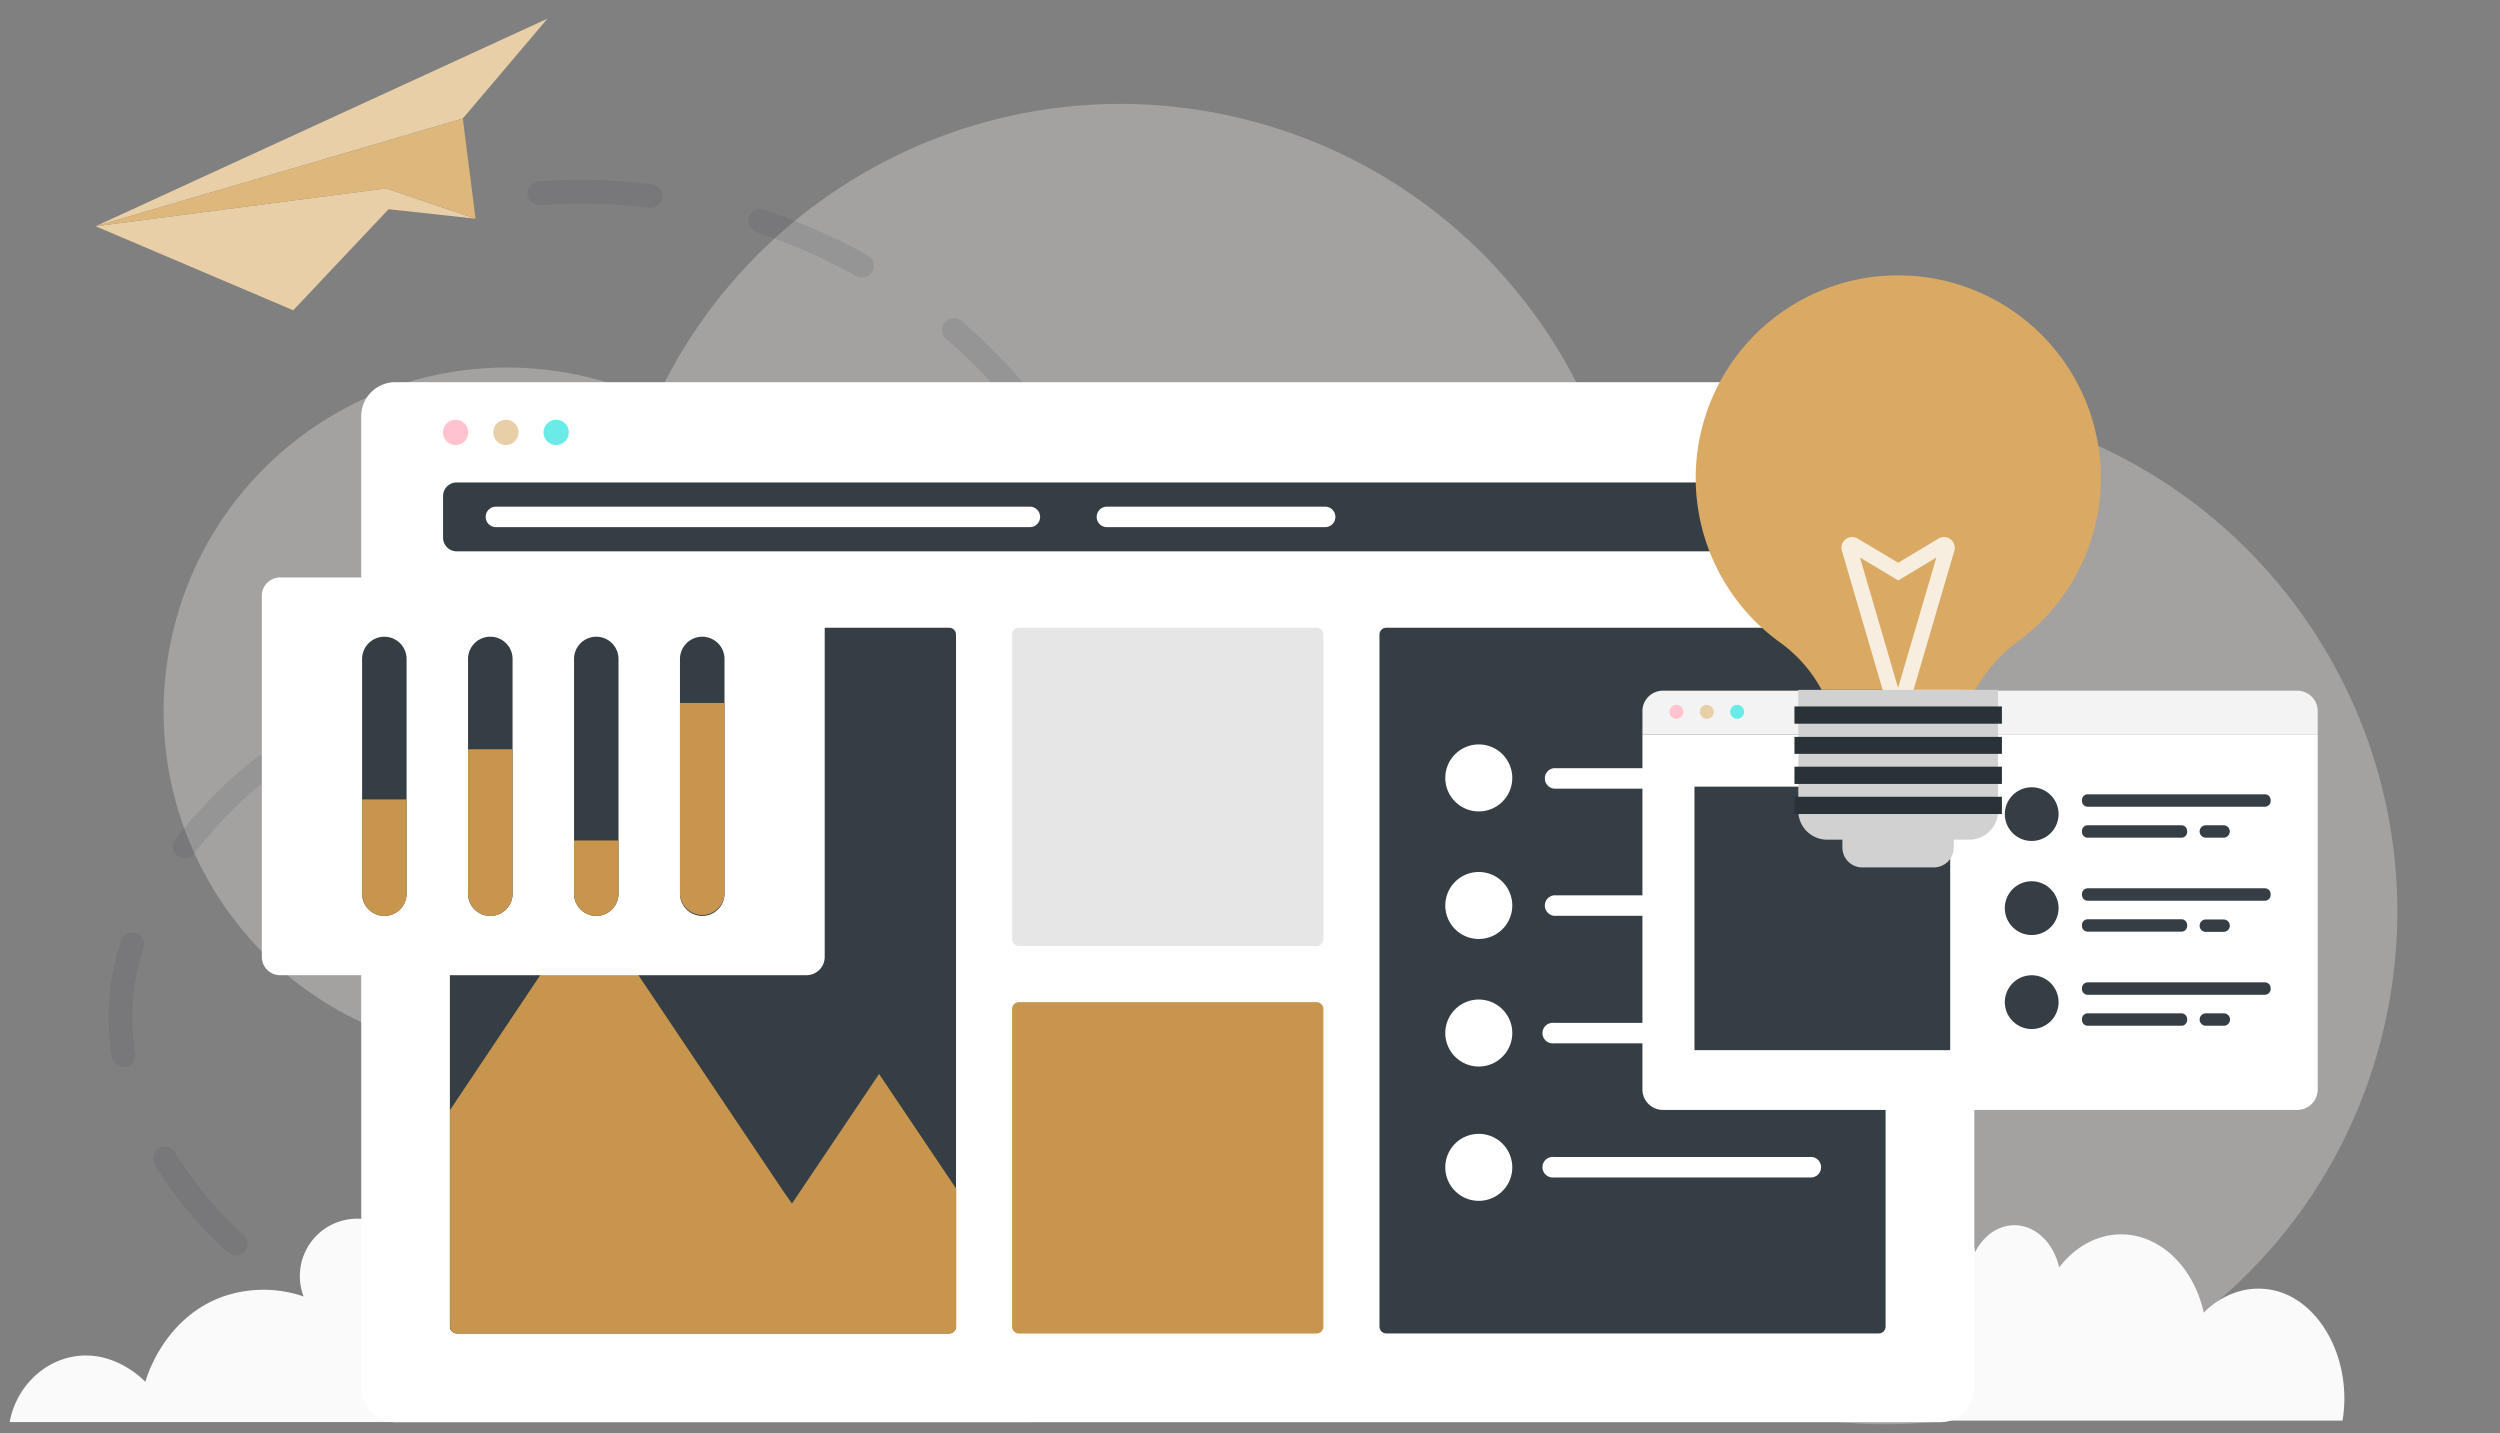
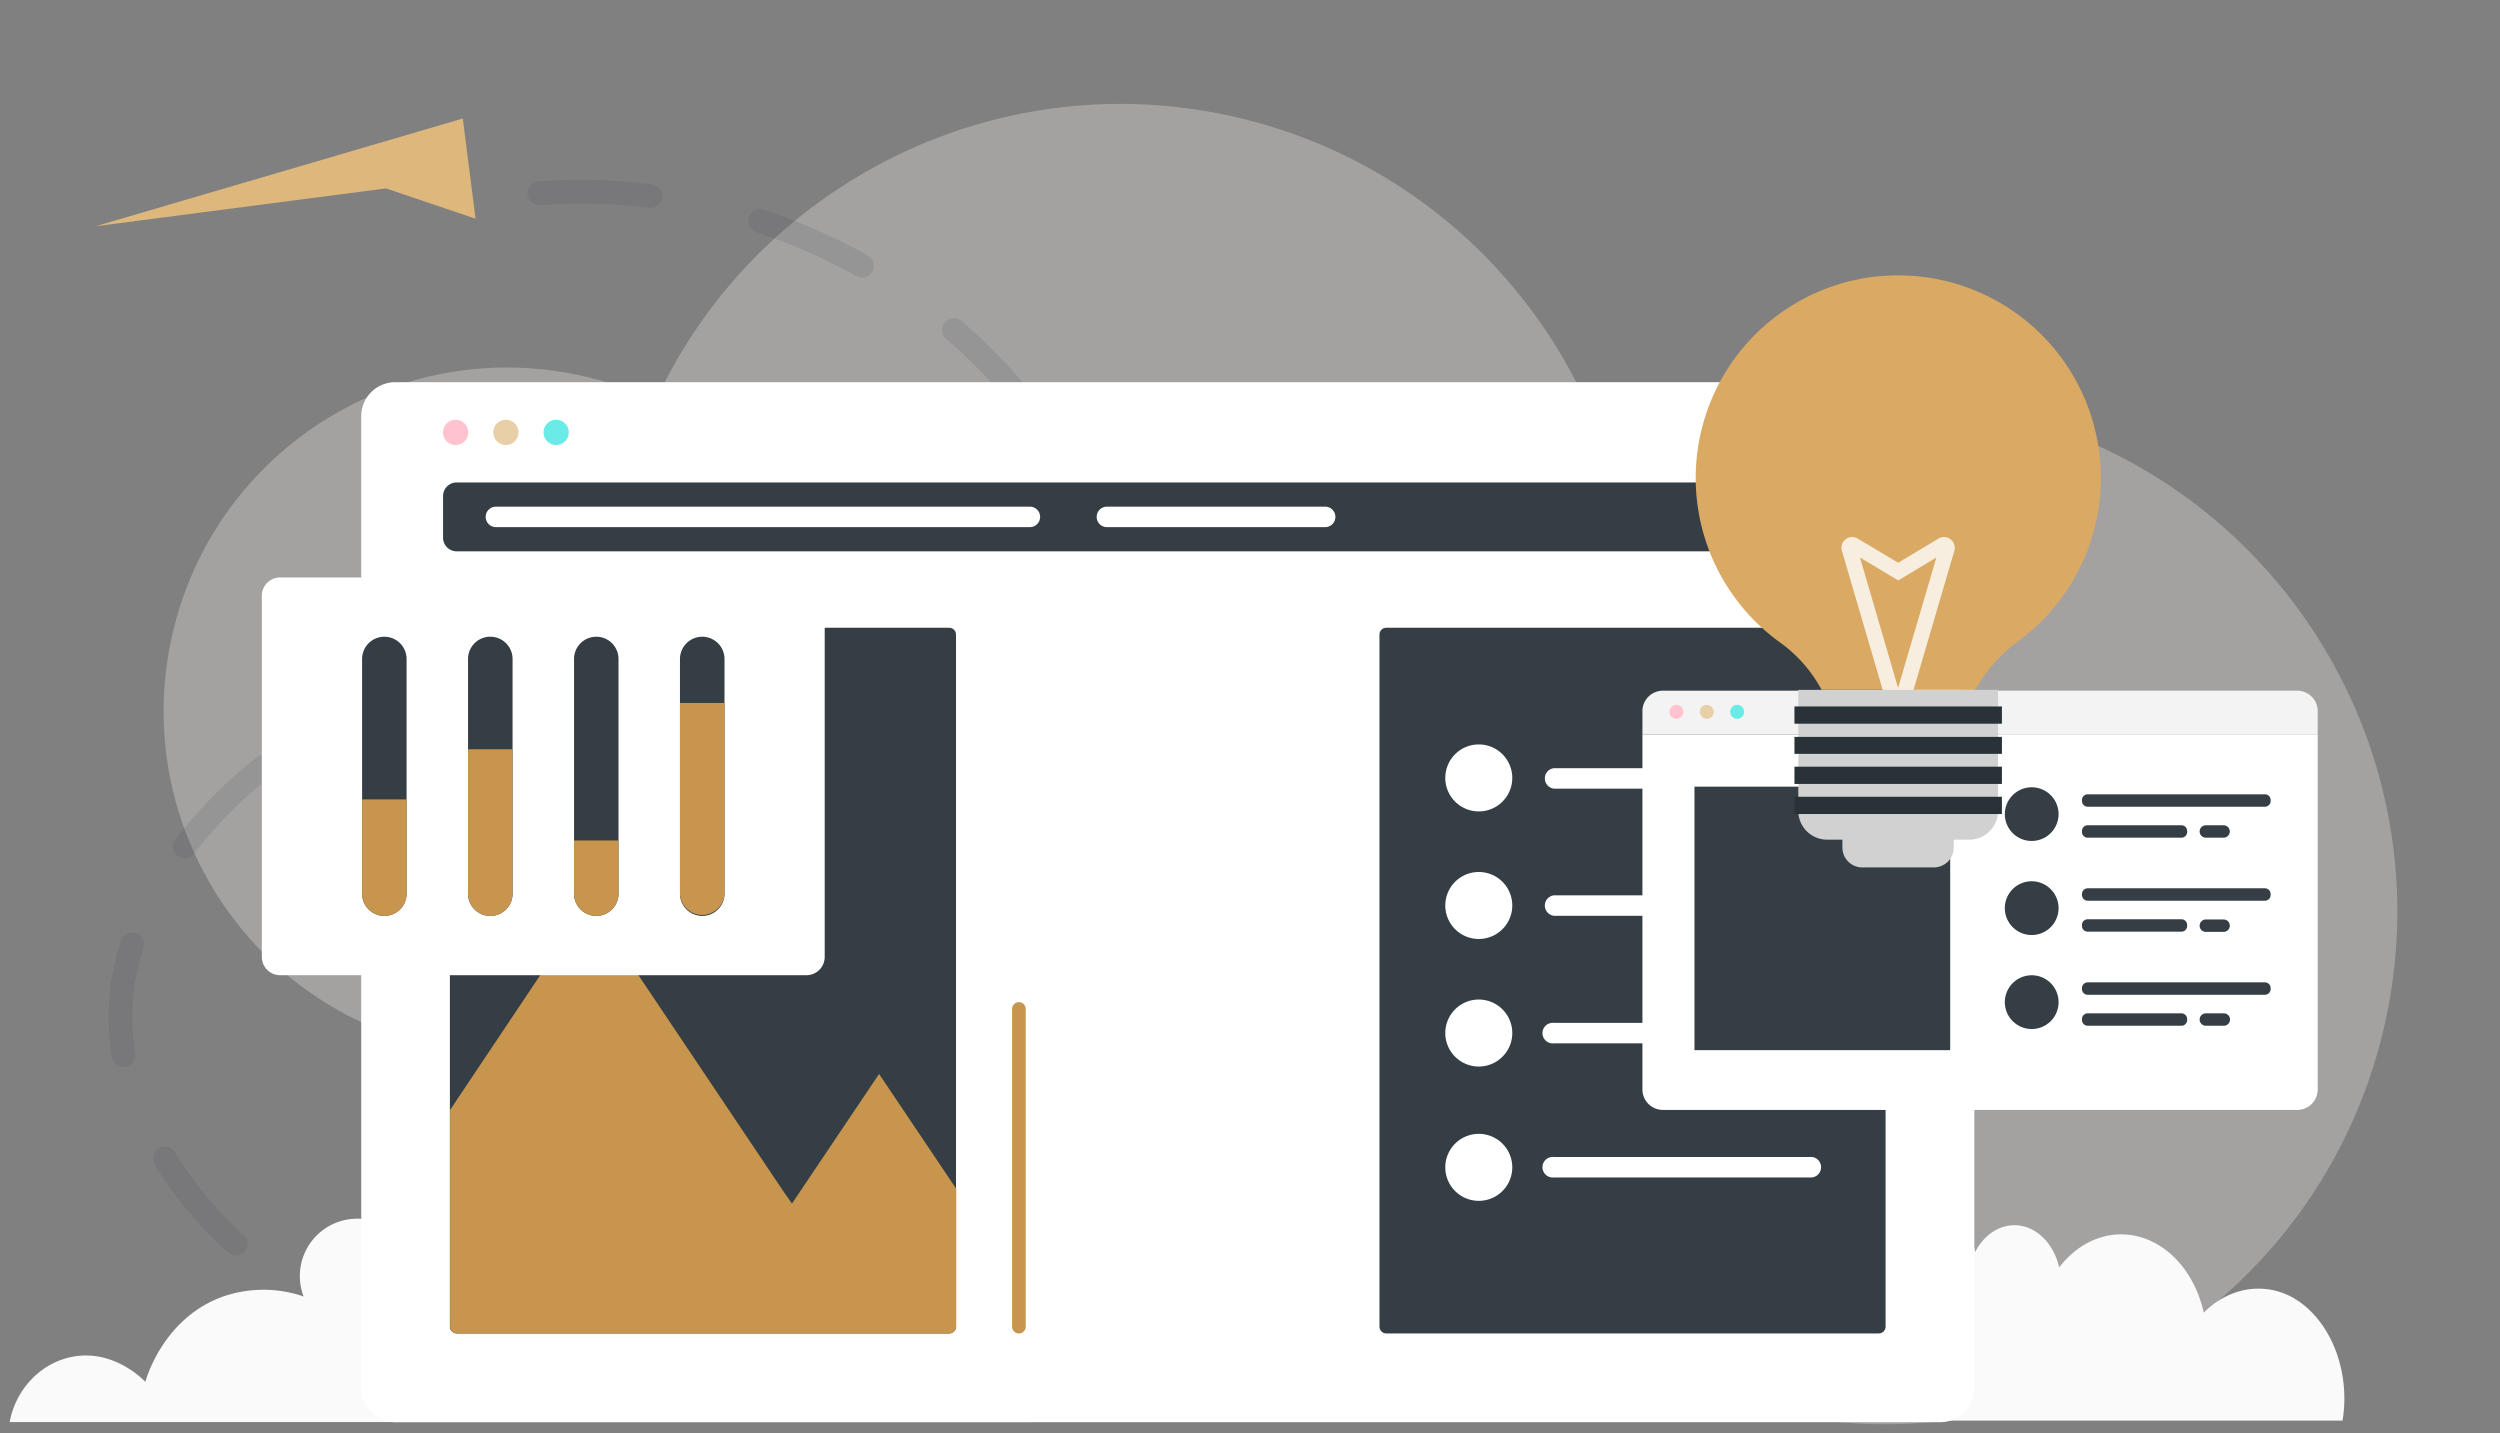
<svg xmlns="http://www.w3.org/2000/svg" width="518" height="297" fill="none">
  <rect width="100%" height="100%" fill="#808080" stroke="none" />
  <g clip-path="url(#a)">
    <path opacity=".4" d="M174.367 163.694c9.03-38.259-14.665-76.595-52.924-85.625-38.26-9.03-76.596 14.665-85.626 52.924-9.03 38.26 14.665 76.596 52.925 85.626 38.259 9.03 76.595-14.665 85.625-52.925Z" fill="#D9D6D3" />
    <path opacity=".4" d="M335.499 152.09c13.468-57.062-21.872-114.237-78.933-127.704-57.061-13.468-114.236 21.871-127.704 78.933-13.468 57.061 21.872 114.236 78.933 127.704 57.062 13.468 114.237-21.872 127.704-78.933Z" fill="#D9D6D3" />
    <path opacity=".4" d="M493.871 213.31c13.467-57.061-21.872-114.236-78.934-127.704-57.061-13.468-114.236 21.872-127.704 78.933-13.468 57.062 21.872 114.237 78.933 127.704 57.062 13.468 114.237-21.872 127.705-78.933Z" fill="#D9D6D3" />
    <g opacity=".16" clip-path="url(#b)">
      <path d="M315.511 261.348a365.19 365.19 0 0 0-11.079-20.147 2.44 2.44 0 0 1-.333-1.894 2.458 2.458 0 0 1 2.064-1.874 2.45 2.45 0 0 1 2.482 1.267 368.648 368.648 0 0 1 11.232 20.425 2.452 2.452 0 0 1-1.088 3.294l-.081.038a2.445 2.445 0 0 1-3.197-1.109Zm-23.491-39.479a277.816 277.816 0 0 0-13.852-18.294 2.454 2.454 0 0 1 2.135-3.935 2.454 2.454 0 0 1 1.644.815 284.215 284.215 0 0 1 14.096 18.614 2.451 2.451 0 0 1-4.023 2.8Zm-133.007 57.284a2.455 2.455 0 0 1-2.993-1.611 2.455 2.455 0 0 1 1.492-3.054 115.155 115.155 0 0 0 20.794-8.992 2.467 2.467 0 0 1 1.865-.216 2.449 2.449 0 0 1 1.687 3.029 2.44 2.44 0 0 1-1.165 1.471 112.982 112.982 0 0 1-7.486 3.806 121.56 121.56 0 0 1-14.194 5.567Zm37.571-23.198a2.444 2.444 0 0 1 .234-3.457 104.07 104.07 0 0 0 15.287-16.636c.184-.274.423-.508.7-.687a2.438 2.438 0 0 1 2.786.083 2.446 2.446 0 0 1 .908 2.634 2.447 2.447 0 0 1-.447.873 109.074 109.074 0 0 1-16.011 17.397 2.408 2.408 0 0 1-.576.375 2.448 2.448 0 0 1-2.881-.582Zm-60.622 28.27a128.693 128.693 0 0 1-23.589.75 2.451 2.451 0 1 1 .294-4.893c7.568.458 15.162.216 22.686-.723a2.454 2.454 0 0 1 2.659 1.753 2.452 2.452 0 0 1-2.05 3.113Zm88.734-64.656a2.443 2.443 0 0 1-1.295-1.374 2.451 2.451 0 0 1 .066-1.888 120.09 120.09 0 0 0 7.258-21.474 2.455 2.455 0 0 1 2.927-1.728 2.454 2.454 0 0 1 1.84 2.859 125.163 125.163 0 0 1-7.556 22.355 2.453 2.453 0 0 1-1.202 1.212 2.429 2.429 0 0 1-2.038.038Zm-135.65 61.736a108.782 108.782 0 0 1-22.138-8.361 2.452 2.452 0 0 1 2.235-4.349 103.737 103.737 0 0 0 21.137 7.975 2.453 2.453 0 0 1-1.234 4.746v-.011Zm173.705-94.702a216.057 216.057 0 0 0-16.995-15.326 2.45 2.45 0 0 1-.267-3.367 2.456 2.456 0 0 1 3.35-.438 220.569 220.569 0 0 1 17.396 15.673 2.452 2.452 0 0 1 .592 2.708 2.455 2.455 0 0 1-3.265 1.32c-.3-.133-.57-.325-.795-.565l-.016-.005Zm-26.253-11.607a2.454 2.454 0 0 1-2.229-2.653 147.29 147.29 0 0 0 .272-22.768 2.454 2.454 0 0 1 4.059-2.013c.49.428.79 1.033.834 1.682.514 7.836.421 15.701-.278 23.523a2.444 2.444 0 0 1-2.653 2.229h-.005ZM47.294 259.581a80.396 80.396 0 0 1-15.222-18.282 2.456 2.456 0 0 1 .123-2.719 2.457 2.457 0 0 1 1.604-.969 2.455 2.455 0 0 1 1.82.449c.259.19.478.43.644.705a75.526 75.526 0 0 0 14.309 17.169 2.45 2.45 0 0 1-3.262 3.647h-.016Zm179.902-101.612a174.882 174.882 0 0 0-20.066-10.873 2.453 2.453 0 0 1 .216-4.463 2.456 2.456 0 0 1 1.829.011 180.026 180.026 0 0 1 20.658 11.172 2.451 2.451 0 0 1-2.609 4.148l-.028.005Zm6.823-29.052a2.458 2.458 0 0 1-1.856-.272 2.443 2.443 0 0 1-1.118-1.506 114.636 114.636 0 0 0-7.176-20.224l-.511-1.087a2.45 2.45 0 0 1 1.158-3.262 2.455 2.455 0 0 1 3.262 1.164l.544 1.125a119.604 119.604 0 0 1 7.486 21.088 2.453 2.453 0 0 1-1.343 2.821c-.143.07-.292.125-.446.164v-.011ZM26.043 221.032a2.454 2.454 0 0 1-2.833-1.996 50.247 50.247 0 0 1 1.843-24.023 2.449 2.449 0 0 1 2.132-1.788 2.452 2.452 0 0 1 2.538 3.272 45.454 45.454 0 0 0-1.685 21.702 2.44 2.44 0 0 1-1.375 2.637c-.197.094-.405.16-.62.196Zm159.76-81.993a156.498 156.498 0 0 0-22.246-4.92 2.455 2.455 0 0 1-2.104-1.814 2.438 2.438 0 0 1 .276-1.897 2.446 2.446 0 0 1 1.557-1.118 2.46 2.46 0 0 1 .978-.02 161.672 161.672 0 0 1 22.942 5.078 2.442 2.442 0 0 1 1.453 1.183 2.446 2.446 0 0 1-.992 3.317 2.44 2.44 0 0 1-1.864.191Zm-44.964-6.523c-7.602.043-15.19.665-22.698 1.859a2.455 2.455 0 0 1-2.905-2.017 2.451 2.451 0 0 1 2.133-2.822 154.93 154.93 0 0 1 23.442-1.919 2.453 2.453 0 0 1 1.05 4.67c-.319.159-.667.25-1.022.267v-.038Zm-104.06 44.839a2.45 2.45 0 0 1-.461-3.436 97.957 97.957 0 0 1 16.668-16.852 2.458 2.458 0 0 1 1.852-.671 2.445 2.445 0 0 1 2.205 1.805 2.451 2.451 0 0 1-.991 2.671 93.266 93.266 0 0 0-15.842 16.01c-.238.316-.55.568-.908.734a2.445 2.445 0 0 1-2.522-.223v-.038Zm174.744-90.788a109.997 109.997 0 0 0-15.564-16.418 2.448 2.448 0 0 1-.195-3.395 2.454 2.454 0 0 1 3.386-.324 115.132 115.132 0 0 1 16.26 17.152 2.455 2.455 0 0 1-3.887 3.001v-.016ZM96.01 139.73a136.594 136.594 0 0 0-20.958 8.818 2.466 2.466 0 0 1-1.871.168 2.446 2.446 0 0 1-1.442-1.204 2.46 2.46 0 0 1 .29-2.712c.207-.248.46-.452.745-.602a140.805 140.805 0 0 1 21.713-9.138 2.45 2.45 0 0 1 3.032 3.234 2.448 2.448 0 0 1-1.232 1.316.954.954 0 0 1-.277.136v-.016Zm81.389-82.525a118.676 118.676 0 0 0-20.74-9.128 2.45 2.45 0 0 1-1.468-3.063 2.452 2.452 0 0 1 3.001-1.59 123.353 123.353 0 0 1 21.604 9.508 2.453 2.453 0 0 1 .935 3.338 2.452 2.452 0 0 1-3.332.935ZM134.554 43.07a111.574 111.574 0 0 0-22.621-.582 2.452 2.452 0 0 1-2.519-3.21 2.446 2.446 0 0 1 1.222-1.425c.287-.145.601-.233.922-.258a116.653 116.653 0 0 1 23.616.61 2.453 2.453 0 0 1-.62 4.86v.005Z" fill="#4C4D57" />
    </g>
    <path d="M323.539 280.608c6.929-1.65 11.964 4.889 12.292 5.275.303-1.338 3.33-13.619 13.161-17.973 4.396-1.886 9.171-1.886 13.566 0a14.908 14.908 0 0 1-.459-6.646c.349-2.225 1.194-4.283 2.437-5.938 1.242-1.655 2.833-2.841 4.591-3.422a7.863 7.863 0 0 1 5.347.135c2.032-3.946 4.95-7.06 8.391-8.953 3.44-1.894 7.252-2.483 10.959-1.695s7.146 2.919 9.89 6.127c2.743 3.208 4.669 7.351 5.538 11.914.998-1.957 2.429-3.512 4.12-4.477 1.691-.966 3.57-1.301 5.41-.965 1.84.337 3.563 1.329 4.961 2.859 1.398 1.53 2.412 3.531 2.918 5.763 2.168-2.83 4.898-4.894 7.913-5.98a14.382 14.382 0 0 1 9.252-.207c3.044.951 5.833 2.891 8.08 5.622 2.248 2.731 3.876 6.156 4.718 9.927 2.296-2.298 5.007-3.862 7.897-4.557 2.891-.695 5.874-.501 8.69.567 8.592 3.395 14.049 14.808 12.167 26.369H312.922c1.043-7.014 5.32-12.505 10.617-13.745ZM15.025 281.123c8.53-1.623 14.685 4.78 15.087 5.189.373-1.315 4.093-13.405 16.147-17.681a25.58 25.58 0 0 1 16.65 0 11.886 11.886 0 0 1 14.56-15.606 23.518 23.518 0 0 1 23.739-10.475 23.513 23.513 0 0 1 18.927 17.748 11.834 11.834 0 0 1 21.365 3.128 21.8 21.8 0 0 1 30.972-.555 21.782 21.782 0 0 1 5.787 9.765 22.19 22.19 0 0 1 20.343-3.925c10.591 3.333 17.264 14.568 14.955 25.941H2c1.286-6.907 6.535-12.309 13.025-13.529Z" fill="#FAFAFA" />
    <g clip-path="url(#c)">
-       <path d="m19.809 46.877 60.159-7.84 18.563 6.276-18.02-1.966-19.75 20.944-40.952-17.414ZM113.427 3.87 95.895 24.552 19.808 46.877l93.619-43.008Z" fill="#E9CFA7" />
      <path d="m98.532 45.313-2.636-20.76-76.087 22.324 60.16-7.84 18.563 6.276Z" fill="#DEB77C" />
    </g>
    <path d="M402.016 79.186H81.91a7.067 7.067 0 0 0-7.066 7.066V287.61a7.067 7.067 0 0 0 7.066 7.066h320.106a7.066 7.066 0 0 0 7.066-7.066V86.252a7.066 7.066 0 0 0-7.066-7.066Z" fill="#fff" />
    <path d="M389.297 128.652H287.254a2.827 2.827 0 0 0-2.826 2.827v143.397a2.826 2.826 0 0 0 2.826 2.826h102.043a2.827 2.827 0 0 0 2.827-2.826V131.479a2.827 2.827 0 0 0-2.827-2.827Z" fill="#fff" />
    <path d="M389.282 130.066H287.24c-.781 0-1.414.632-1.414 1.413v143.397c0 .78.633 1.413 1.414 1.413h102.042c.781 0 1.413-.633 1.413-1.413V131.479c0-.781-.632-1.413-1.413-1.413Z" fill="#343E44" />
    <path d="M306.404 194.556a6.94 6.94 0 1 0 0-13.88 6.94 6.94 0 0 0 0 13.88ZM374.95 189.751h-52.971a2.133 2.133 0 0 1-1.889-2.12 2.13 2.13 0 0 1 1.889-2.12h52.971a2.124 2.124 0 0 1 1.665.526 2.136 2.136 0 0 1 0 3.187 2.141 2.141 0 0 1-1.665.527ZM306.404 168.127a6.94 6.94 0 1 0 0-13.88 6.94 6.94 0 0 0 0 13.88ZM374.95 163.406h-52.971a2.132 2.132 0 0 1-1.889-2.12 2.133 2.133 0 0 1 1.889-2.12h52.971a2.138 2.138 0 0 1 1.889 2.12 2.135 2.135 0 0 1-1.889 2.12ZM306.404 220.985a6.94 6.94 0 1 0 0-13.88 6.94 6.94 0 0 0 0 13.88ZM374.951 216.18h-52.972a2.13 2.13 0 0 1-2.193-1.247 2.136 2.136 0 0 1 2.193-2.993h52.972a2.134 2.134 0 0 1 0 4.24ZM306.404 248.814a6.94 6.94 0 1 0 0-13.88 6.94 6.94 0 0 0 0 13.88ZM374.951 243.966h-52.972a2.124 2.124 0 0 1-1.665-.527 2.123 2.123 0 0 1-.714-1.593 2.136 2.136 0 0 1 1.49-2.035c.287-.09.59-.12.889-.085h52.972a2.136 2.136 0 0 1 2.379 2.12 2.134 2.134 0 0 1-2.379 2.12ZM272.795 206.23h-61.677a2.827 2.827 0 0 0-2.827 2.827v65.833a2.827 2.827 0 0 0 2.827 2.826h61.677a2.826 2.826 0 0 0 2.827-2.826v-65.833a2.827 2.827 0 0 0-2.827-2.827Z" fill="#fff" />
-     <path d="M272.794 207.643h-61.678c-.78 0-1.413.633-1.413 1.414v65.833c0 .78.633 1.413 1.413 1.413h61.678c.781 0 1.414-.633 1.414-1.413v-65.833c0-.781-.633-1.414-1.414-1.414Z" fill="#C7954D" />
+     <path d="M272.794 207.643h-61.678c-.78 0-1.413.633-1.413 1.414v65.833c0 .78.633 1.413 1.413 1.413c.781 0 1.414-.633 1.414-1.413v-65.833c0-.781-.633-1.414-1.414-1.414Z" fill="#C7954D" />
    <path d="M196.672 128.652H94.629a2.827 2.827 0 0 0-2.826 2.827v143.397a2.826 2.826 0 0 0 2.826 2.826h102.043a2.827 2.827 0 0 0 2.827-2.826V131.479a2.827 2.827 0 0 0-2.827-2.827Z" fill="#fff" />
    <path d="M196.673 130.066H94.63c-.78 0-1.413.632-1.413 1.413v143.397c0 .78.633 1.413 1.413 1.413h102.043c.78 0 1.413-.633 1.413-1.413V131.479c0-.781-.633-1.413-1.413-1.413Z" fill="#343E44" />
    <path d="m182.144 222.526-18.048 26.853-1.583-2.247-40.421-60.265-28.832 43.107v44.916a1.414 1.414 0 0 0 1.413 1.413h102.043a1.414 1.414 0 0 0 1.413-1.413v-28.578l-15.985-23.786Z" fill="#C7954D" />
    <path d="M390.708 99.962H94.629a2.827 2.827 0 0 0-2.826 2.827v8.621a2.827 2.827 0 0 0 2.826 2.827h296.079a2.827 2.827 0 0 0 2.827-2.827v-8.621a2.827 2.827 0 0 0-2.827-2.827Z" fill="#343E44" />
    <path d="M213.392 109.219H102.757a2.116 2.116 0 0 1-1.499-.621 2.116 2.116 0 0 1 0-2.998 2.12 2.12 0 0 1 1.499-.621h110.635a2.122 2.122 0 0 1 2.12 2.12 2.118 2.118 0 0 1-2.12 2.12ZM274.575 109.219h-45.226a2.12 2.12 0 1 1 0-4.24h45.226a2.122 2.122 0 0 1 2.12 2.12 2.118 2.118 0 0 1-2.12 2.12Z" fill="#fff" />
    <path d="M94.404 92.203a2.615 2.615 0 1 0 0-5.23 2.615 2.615 0 0 0 0 5.23Z" fill="#FFC3D0" />
    <path d="M104.822 92.203a2.614 2.614 0 1 0 0-5.229 2.614 2.614 0 0 0 0 5.228Z" fill="#E9CFA7" />
    <path d="M115.238 92.203a2.614 2.614 0 1 0 0-5.229 2.614 2.614 0 0 0 0 5.228Z" fill="#6AEBE7" />
    <path d="M167.092 119.649H58.04a3.788 3.788 0 0 0-3.788 3.788v74.836a3.788 3.788 0 0 0 3.788 3.788h109.052a3.788 3.788 0 0 0 3.788-3.788v-74.836a3.788 3.788 0 0 0-3.788-3.788Z" fill="#fff" />
    <path d="M79.635 189.779a4.608 4.608 0 0 1-4.608-4.608v-48.618a4.611 4.611 0 0 1 2.841-4.27 4.616 4.616 0 0 1 3.533 0 4.608 4.608 0 0 1 2.841 4.27v48.618a4.608 4.608 0 0 1-4.607 4.608Zm26.57-4.608v-48.618a4.614 4.614 0 0 0-6.378-4.274 4.607 4.607 0 0 0-2.85 4.274v48.618a4.608 4.608 0 0 0 4.621 4.608 4.608 4.608 0 0 0 4.607-4.608Zm21.949 0v-48.618a4.603 4.603 0 0 0-4.607-4.622 4.61 4.61 0 0 0-4.261 2.854 4.603 4.603 0 0 0-.346 1.768v48.618a4.607 4.607 0 1 0 9.214 0Zm21.964 0v-48.618a4.614 4.614 0 0 0-4.608-4.622 4.62 4.62 0 0 0-4.621 4.622v48.618a4.617 4.617 0 0 0 4.621 4.608 4.608 4.608 0 0 0 4.608-4.608Z" fill="#343E44" />
    <path d="M75.027 185.171v-19.532h9.215v19.532a4.607 4.607 0 1 1-9.215 0Zm26.571 4.608a4.604 4.604 0 0 0 4.607-4.608v-29.92h-9.229v29.92a4.608 4.608 0 0 0 4.622 4.608Zm21.949 0a4.604 4.604 0 0 0 4.607-4.608v-11.023h-9.214v11.023a4.6 4.6 0 0 0 2.844 4.257 4.598 4.598 0 0 0 1.763.351Zm17.342-44.138v39.573a4.614 4.614 0 0 0 1.438 3.101 4.617 4.617 0 0 0 6.352 0 4.62 4.62 0 0 0 1.439-3.101v-39.573h-9.229Z" fill="#C7954D" />
    <path d="M340.311 152.241H480.23v73.493a4.24 4.24 0 0 1-4.24 4.24H344.551a4.238 4.238 0 0 1-4.24-4.24v-73.493Z" fill="#fff" />
    <path d="M344.551 143.111H475.99a4.238 4.238 0 0 1 4.24 4.24v4.89H340.311v-4.89c0-1.125.446-2.203 1.241-2.999a4.242 4.242 0 0 1 2.999-1.241Z" fill="#F3F3F3" />
    <path d="M404.08 162.996h-52.986v54.597h52.986v-54.597Z" fill="#343E44" />
    <path d="M347.321 148.934a1.442 1.442 0 1 0-.001-2.883 1.442 1.442 0 0 0 .001 2.883Z" fill="#FFC3D0" />
    <path d="M353.61 148.934a1.442 1.442 0 1 0-.001-2.883 1.442 1.442 0 0 0 .001 2.883Z" fill="#E9CFA7" />
    <path d="M359.899 148.934a1.442 1.442 0 1 0-.001-2.883 1.442 1.442 0 0 0 .001 2.883Z" fill="#6AEBE7" />
    <path d="M426.537 168.692a5.57 5.57 0 0 1-11.03 1.086 5.574 5.574 0 0 1 5.462-6.654c1.477 0 2.893.586 3.937 1.631a5.564 5.564 0 0 1 1.631 3.937ZM469.29 164.579h-36.718c-.656 0-1.187.532-1.187 1.188v.197c0 .656.531 1.188 1.187 1.188h36.718c.656 0 1.187-.532 1.187-1.188v-.197c0-.656-.531-1.188-1.187-1.188ZM451.991 170.996h-19.419c-.656 0-1.187.531-1.187 1.187v.198c0 .656.531 1.187 1.187 1.187h19.419c.656 0 1.187-.531 1.187-1.187v-.198c0-.656-.531-1.187-1.187-1.187ZM460.726 173.568h-3.674a1.278 1.278 0 0 1-.91-.377 1.275 1.275 0 0 1-.376-.909 1.278 1.278 0 0 1 .376-.909 1.277 1.277 0 0 1 .91-.377h3.674a1.286 1.286 0 1 1 0 2.572ZM426.537 188.168a5.564 5.564 0 0 1-3.437 5.144 5.562 5.562 0 0 1-6.069-1.207 5.576 5.576 0 0 1-1.524-2.851 5.563 5.563 0 0 1 9.395-5.02 5.58 5.58 0 0 1 1.635 3.934ZM469.29 184.055h-36.718c-.656 0-1.187.531-1.187 1.187v.198c0 .656.531 1.187 1.187 1.187h36.718c.656 0 1.187-.531 1.187-1.187v-.198c0-.656-.531-1.187-1.187-1.187ZM451.991 190.471h-19.419c-.656 0-1.187.532-1.187 1.188v.197c0 .656.531 1.188 1.187 1.188h19.419c.656 0 1.187-.532 1.187-1.188v-.197c0-.656-.531-1.188-1.187-1.188ZM460.726 193.086h-3.674a1.278 1.278 0 0 1-.91-.377 1.275 1.275 0 0 1-.376-.909 1.278 1.278 0 0 1 .376-.909 1.277 1.277 0 0 1 .91-.377h3.674a1.286 1.286 0 1 1 0 2.572ZM426.537 207.643a5.567 5.567 0 0 1-9.506 3.938 5.576 5.576 0 0 1-1.524-2.851 5.574 5.574 0 0 1 5.462-6.655 5.568 5.568 0 0 1 5.568 5.568ZM469.29 203.545h-36.718c-.656 0-1.187.531-1.187 1.187v.198c0 .655.531 1.187 1.187 1.187h36.718c.656 0 1.187-.532 1.187-1.187v-.198c0-.656-.531-1.187-1.187-1.187ZM451.991 209.961h-19.419c-.656 0-1.187.532-1.187 1.187v.198c0 .656.531 1.187 1.187 1.187h19.419c.656 0 1.187-.531 1.187-1.187v-.198c0-.655-.531-1.187-1.187-1.187ZM460.726 212.533h-3.674a1.296 1.296 0 0 1-.91-.376 1.28 1.28 0 0 1-.376-.91 1.278 1.278 0 0 1 .376-.909 1.293 1.293 0 0 1 .91-.377h3.674a1.287 1.287 0 1 1 0 2.572Z" fill="#343E44" />
    <path d="M272.795 128.652h-61.677a2.827 2.827 0 0 0-2.827 2.827v63.119a2.827 2.827 0 0 0 2.827 2.827h61.677a2.827 2.827 0 0 0 2.827-2.827v-63.119a2.827 2.827 0 0 0-2.827-2.827Z" fill="#fff" />
-     <path d="M272.794 130.066h-61.678c-.78 0-1.413.632-1.413 1.413v63.119c0 .781.633 1.414 1.413 1.414h61.678c.781 0 1.414-.633 1.414-1.414v-63.119c0-.781-.633-1.413-1.414-1.413Z" fill="#E6E6E6" />
    <path d="M385.917 179.731h14.767a4.132 4.132 0 0 0 4.132-4.131v-2.23h-23.074v2.187c-.005.55.099 1.095.306 1.604a4.125 4.125 0 0 0 3.869 2.57Z" fill="#D1D1D1" />
    <path d="M409.236 142.949a32.2 32.2 0 0 1 8.978-10.121 41.978 41.978 0 0 0 14.982-46.9A41.975 41.975 0 0 0 393.31 57.06c-1.586 0-3.173.1-4.774.257a41.986 41.986 0 0 0-19.757 75.767 28.93 28.93 0 0 1 8.649 9.835" fill="#DAAA64" />
    <path d="m396.355 143.393 8.577-29.249a2.23 2.23 0 0 0-3.288-2.545l-8.348 5.004-8.363-5.004a2.227 2.227 0 0 0-3.288 2.545l8.577 29.249a1.59 1.59 0 0 0 1.973 1.072 1.584 1.584 0 0 0 1.072-1.973l-7.877-26.976 7.92 4.746 7.905-4.746-7.905 26.933a1.6 1.6 0 0 0 .1 1.238 1.591 1.591 0 0 0 2.196.639 1.578 1.578 0 0 0 .749-.991v.058Z" fill="#F7EEDF" />
    <path d="M408.02 173.984h-29.435a5.976 5.976 0 0 1-5.976-5.976v-25.074h41.386v25.074a5.976 5.976 0 0 1-5.975 5.976Z" fill="#D1D1D1" />
    <path d="M371.811 162.433h42.987v-3.574h-42.987v3.574Zm0 6.233h42.987v-3.574h-42.987v3.574Zm0-12.466h42.987v-3.517h-42.987v3.517Zm0-9.821v3.574h42.987v-3.574h-42.987Z" fill="#283237" />
  </g>
  <defs>
    <clipPath id="a">
      <path fill="#fff" d="M0 0h518v297H0z" />
    </clipPath>
    <clipPath id="b">
      <path fill="#fff" transform="translate(22.51 37.264)" d="M0 0h297.634v247.945H0z" />
    </clipPath>
    <clipPath id="c">
      <path fill="#fff" transform="rotate(-10.485 127.739 -71.88)" d="M0 0h99.879v49.829H0z" />
    </clipPath>
  </defs>
</svg>